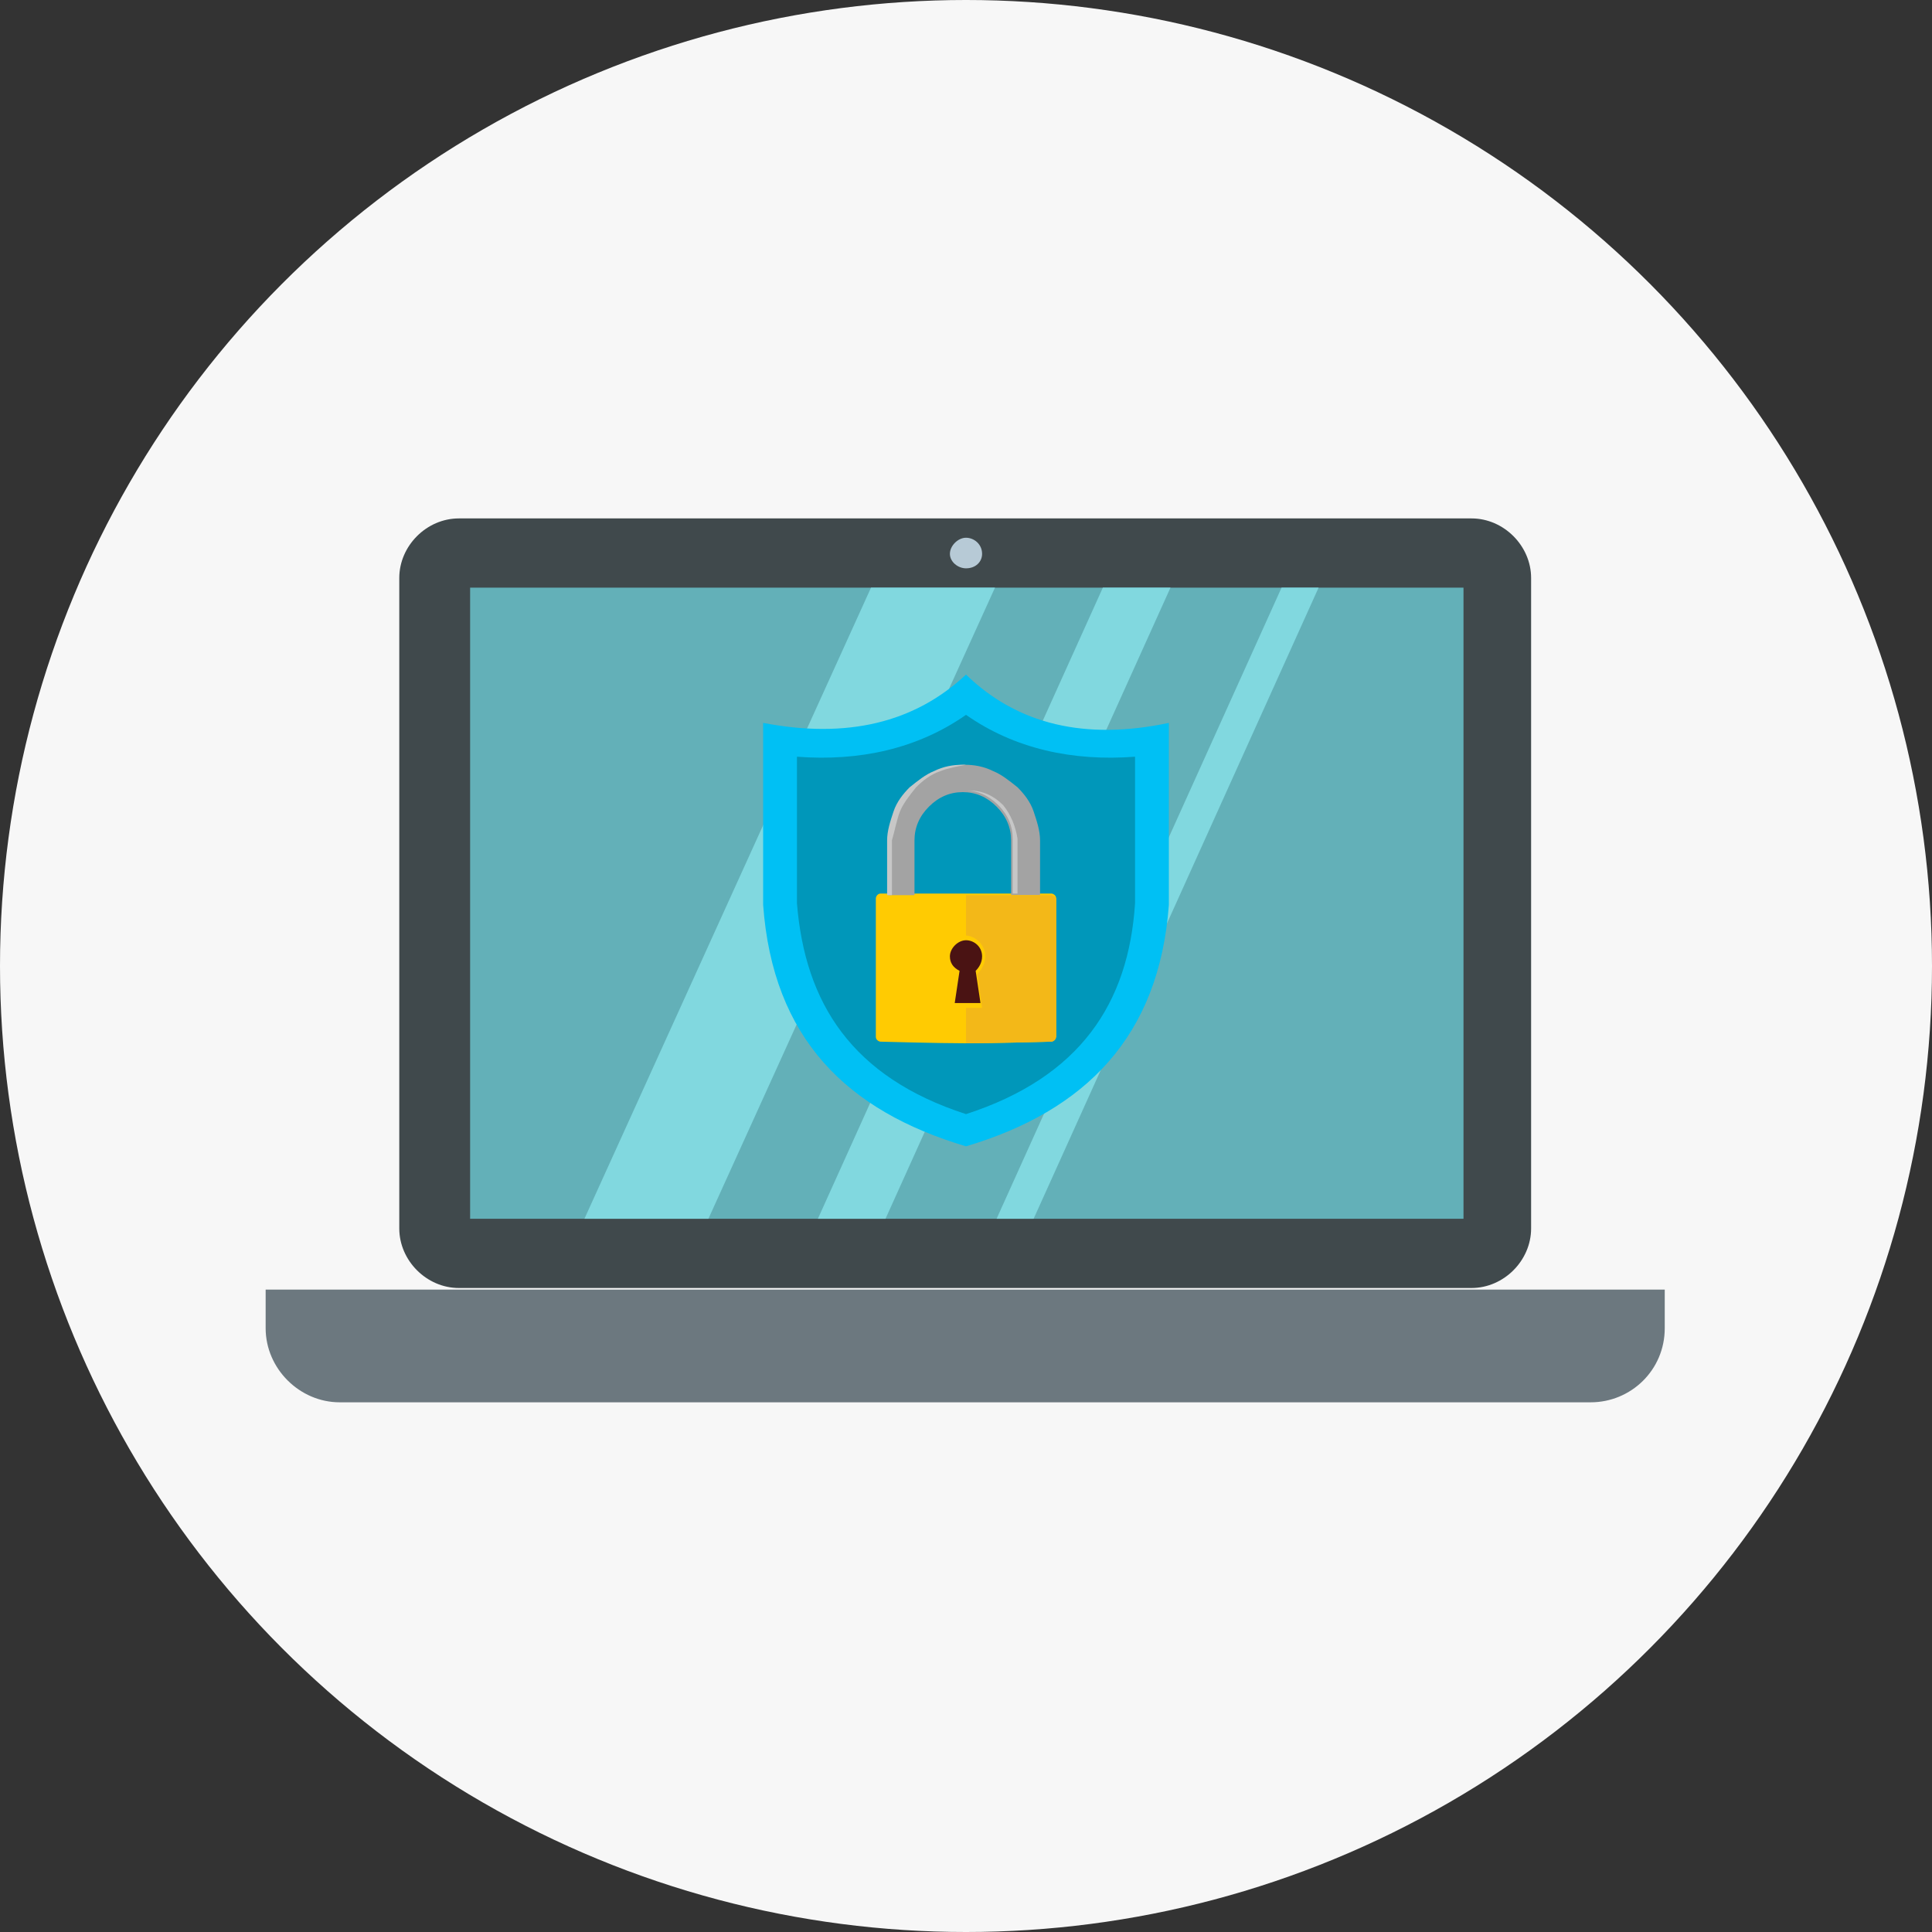
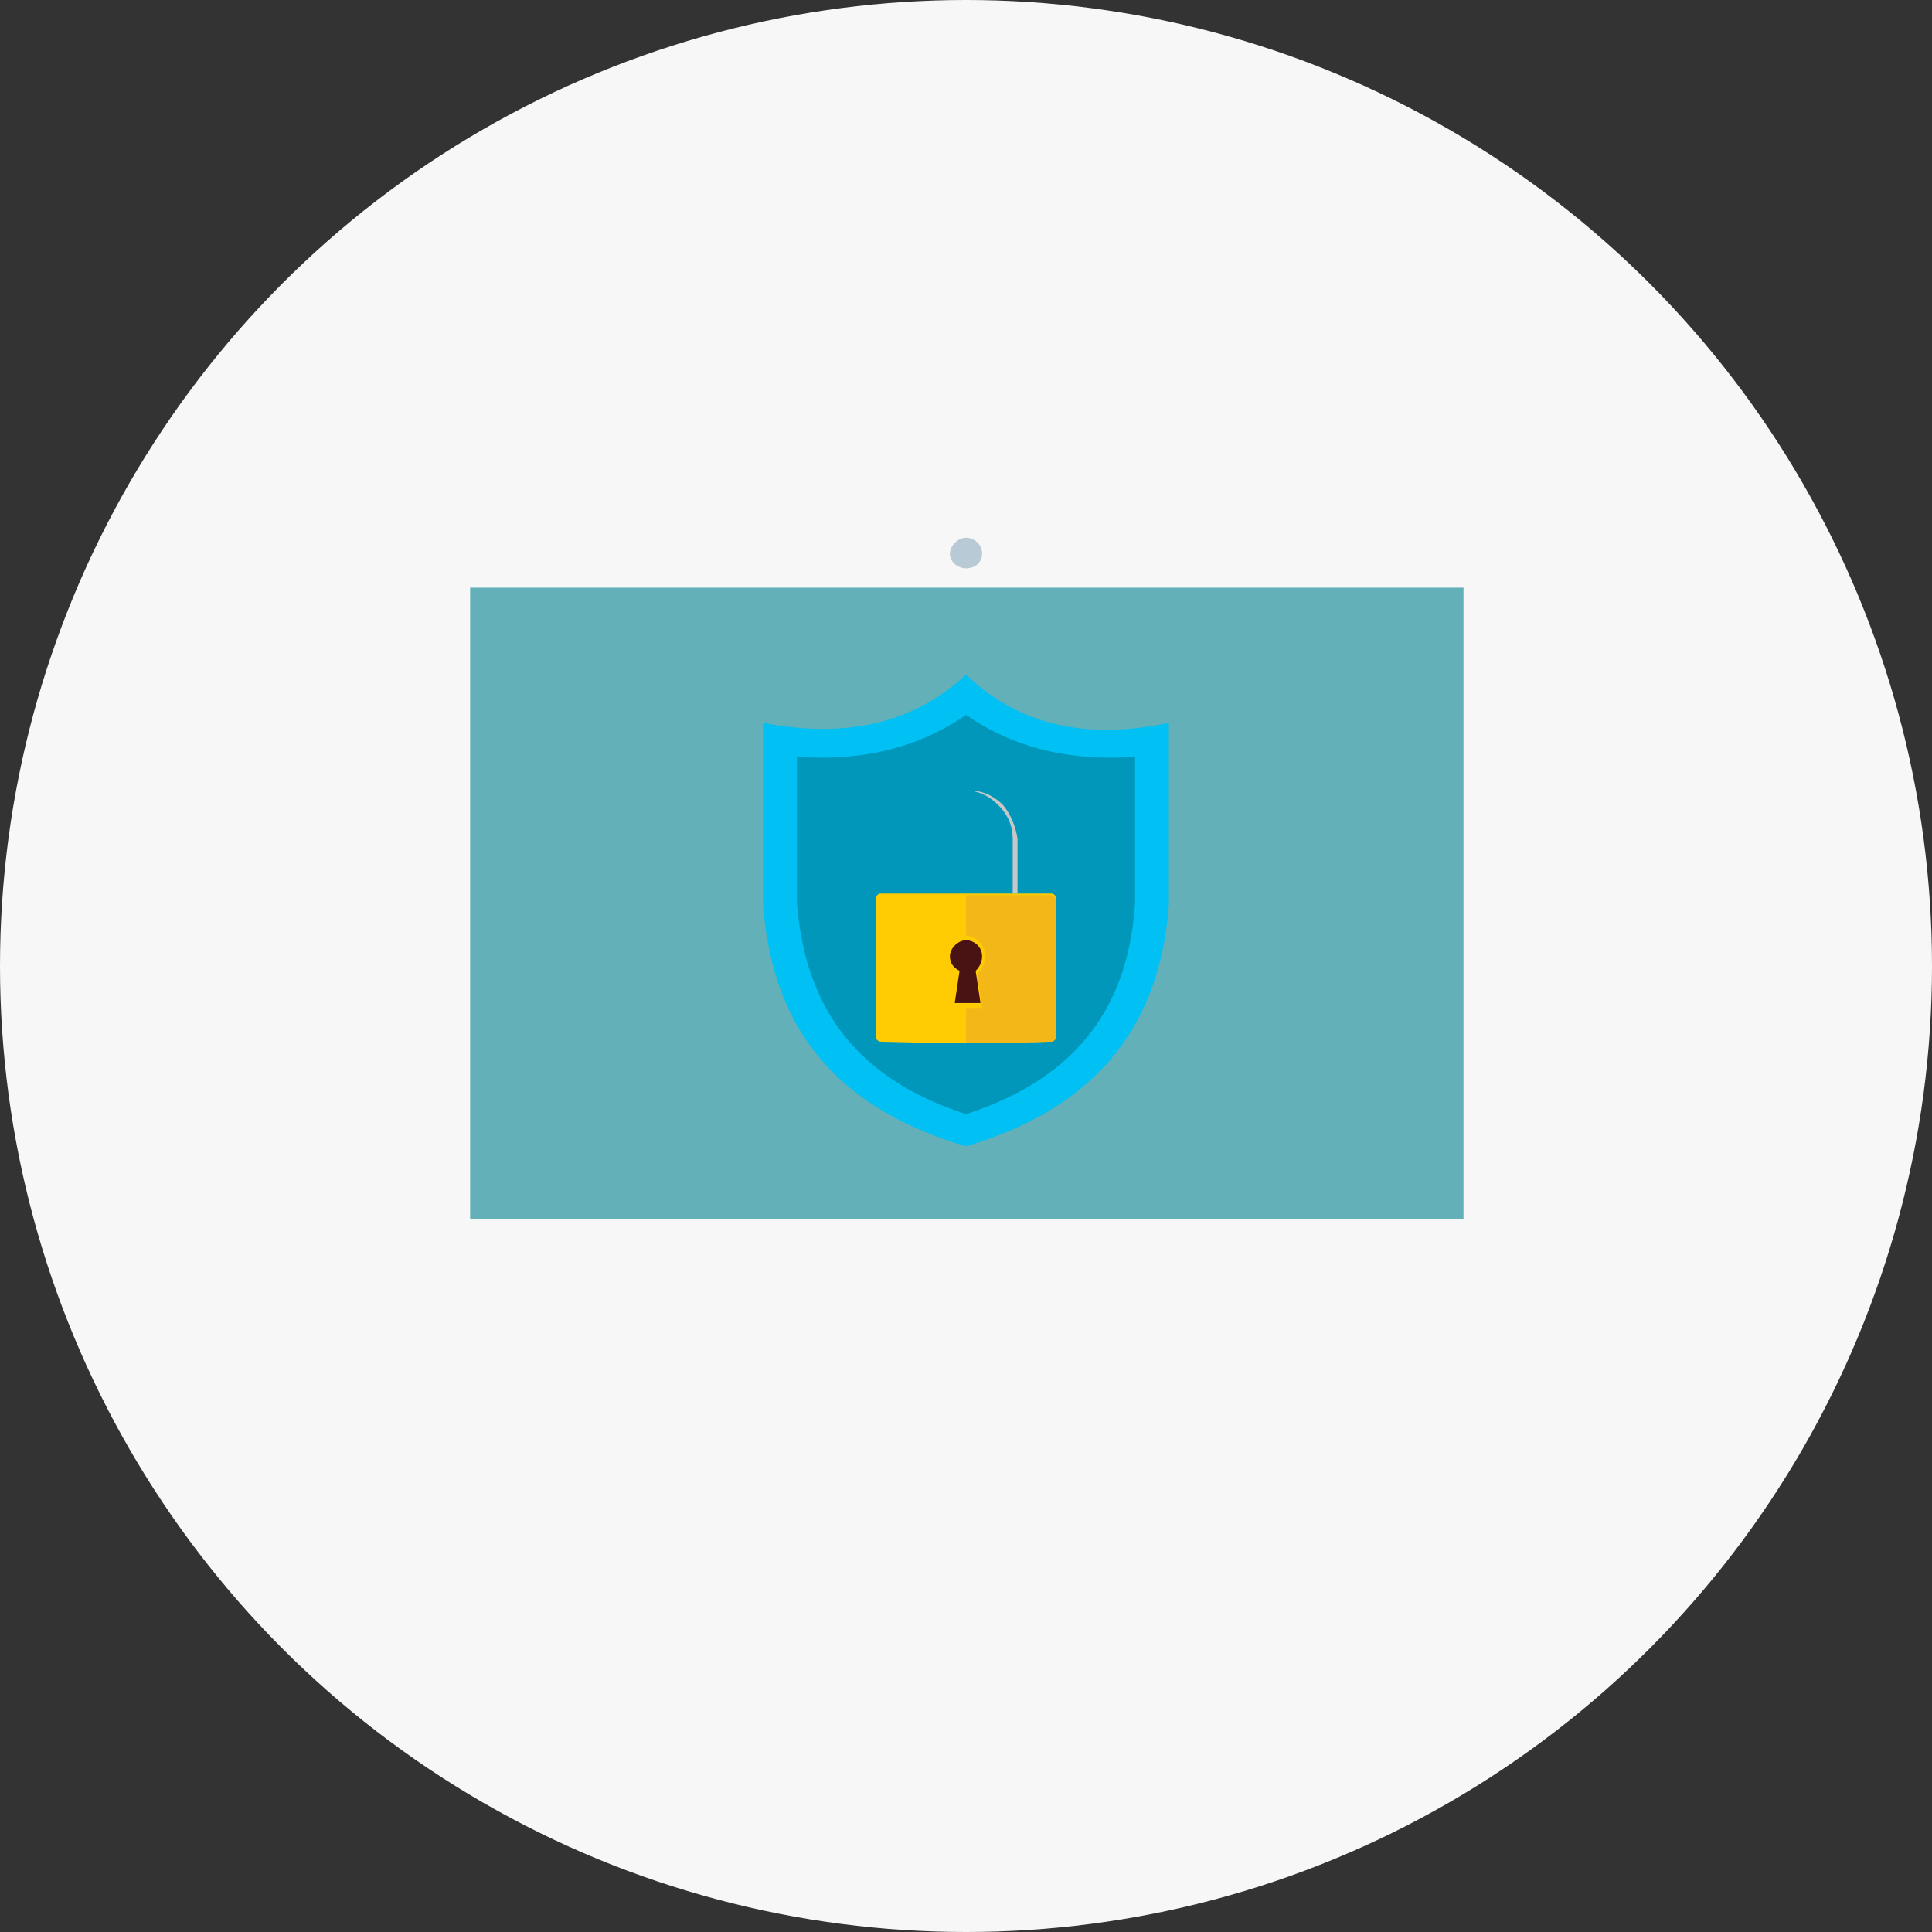
<svg xmlns="http://www.w3.org/2000/svg" version="1.1" id="レイヤー_1" x="0px" y="0px" width="120px" height="120px" viewBox="0 0 120 120" style="enable-background:new 0 0 120 120;" xml:space="preserve">
  <rect x="0" y="0" width="120" height="120" fill="#333333" stroke="none" />
  <style type="text/css">
	.st0{fill:#F7F7F7;}
	.st1{fill-rule:evenodd;clip-rule:evenodd;fill:#40494C;}
	.st2{fill-rule:evenodd;clip-rule:evenodd;fill:#63B0B8;}
	.st3{fill-rule:evenodd;clip-rule:evenodd;fill:#6C787F;}
	.st4{fill-rule:evenodd;clip-rule:evenodd;fill:#B7CAD6;}
	.st5{fill-rule:evenodd;clip-rule:evenodd;fill:#81D8DF;}
	.st6{fill-rule:evenodd;clip-rule:evenodd;fill:#00C0F4;}
	.st7{fill-rule:evenodd;clip-rule:evenodd;fill:#0097BA;}
	.st8{fill:#FFCB02;}
	.st9{fill:#A3A3A3;}
	.st10{fill:#C7C7C7;}
	.st11{fill:#F3B818;}
	.st12{fill:#4A1313;}
</style>
  <g>
    <g>
      <circle class="st0" cx="60" cy="60" r="60" />
    </g>
    <g>
      <g>
-         <path class="st1" d="M28.5,32.2h62.9c2,0,3.7,1.7,3.7,3.7v40.4c0,2-1.7,3.7-3.7,3.7H28.5c-2,0-3.7-1.7-3.7-3.7V35.9     C24.8,33.9,26.5,32.2,28.5,32.2L28.5,32.2z" />
        <rect x="29.2" y="36.5" class="st2" width="61.7" height="39.2" />
-         <path class="st3" d="M16.5,80.1h86.9v2.4c0,2.6-2.1,4.6-4.6,4.6H21.1c-2.5,0-4.6-2.1-4.6-4.6V80.1z" />
        <path class="st4" d="M60,33.4c0.5,0,1,0.4,1,1c0,0.5-0.4,0.9-1,0.9c-0.5,0-1-0.4-1-0.9C59,33.9,59.5,33.4,60,33.4L60,33.4z" />
-         <path class="st5" d="M54.1,36.5h7.7L44,75.7h-7.7L54.1,36.5z M68.5,36.5h4.2L55,75.7h-4.2L68.5,36.5z M79.6,36.5h2.3L64.2,75.7     h-2.3L79.6,36.5z" />
      </g>
      <g>
        <path class="st6" d="M60,41.9L60,41.9c3.2,3.1,7.4,4.1,12.6,3c0,3.8,0,7.5,0,11.3c-0.6,8.2-5.2,12.8-12.6,15l0,0     c-7.4-2.2-12-6.7-12.6-15c0-3.8,0-7.5,0-11.3C52.6,45.9,56.8,44.9,60,41.9L60,41.9L60,41.9L60,41.9z" />
        <path class="st7" d="M49.5,47c0,3,0,6.1,0,9.1c0.5,6.2,3.4,10.8,10.5,13.1c7.1-2.3,10.1-6.9,10.5-13.1c0-3,0-6.1,0-9.1     c-3.9,0.3-7.5-0.5-10.5-2.6C57,46.5,53.4,47.3,49.5,47L49.5,47z" />
        <g>
          <path class="st8" d="M65.3,64.7c0,0-3.6,0.1-5.3,0.1s-5.3-0.1-5.3-0.1c-0.1,0-0.3-0.1-0.3-0.3v-8.6c0-0.1,0.1-0.3,0.3-0.3h10.6      c0.1,0,0.3,0.1,0.3,0.3v8.6C65.5,64.6,65.4,64.7,65.3,64.7z" />
          <g>
-             <path class="st9" d="M64.4,55.6h-1.6v-3.4c0-0.8-0.3-1.5-0.9-2.1c-0.6-0.6-1.3-0.9-2.1-0.9s-1.5,0.3-2.1,0.9       c-0.6,0.6-0.9,1.3-0.9,2.1v3.4h-1.6v-3.4c0-0.6,0.1-1.2,0.4-1.8c0.2-0.5,0.6-1,1-1.5c0.4-0.4,0.9-0.8,1.5-1       c0.6-0.2,1.2-0.4,1.8-0.4c0.6,0,1.2,0.1,1.8,0.4c0.5,0.2,1,0.6,1.5,1c0.4,0.4,0.8,0.9,1,1.5c0.2,0.6,0.4,1.2,0.4,1.8V55.6z" />
-           </g>
+             </g>
          <g>
            <path class="st10" d="M62.3,50c-0.6-0.6-1.3-0.9-2.1-0.9c-0.1,0-0.1,0-0.2,0c0.7,0,1.4,0.3,2,0.9c0.6,0.6,0.9,1.3,0.9,2.1v3.4       h0.3v-3.4C63.1,51.4,62.8,50.6,62.3,50z" />
-             <path class="st10" d="M55.9,50.4c0.2-0.5,0.6-1,1-1.5c0.4-0.4,0.9-0.8,1.5-1c0.5-0.2,1.1-0.3,1.6-0.4c-0.1,0-0.1,0-0.2,0       c-0.6,0-1.2,0.1-1.8,0.4c-0.5,0.2-1,0.6-1.5,1c-0.4,0.4-0.8,0.9-1,1.5c-0.2,0.6-0.4,1.2-0.4,1.8v3.4h0.3v-3.4       C55.6,51.5,55.7,50.9,55.9,50.4z" />
          </g>
-           <path class="st11" d="M65.3,55.6h-5.3v9.2c0,0,0,0,0,0c1.7,0,5.3-0.1,5.3-0.1c0.1,0,0.3-0.1,0.3-0.3v-8.6      C65.5,55.7,65.4,55.6,65.3,55.6z" />
+           <path class="st11" d="M65.3,55.6h-5.3v9.2c0,0,0,0,0,0c1.7,0,5.3-0.1,5.3-0.1c0.1,0,0.3-0.1,0.3-0.3v-8.6      C65.5,55.7,65.4,55.6,65.3,55.6" />
          <path class="st8" d="M58.8,62.6l0.3-2.1c-0.3-0.2-0.5-0.6-0.5-1.1c0-0.7,0.6-1.3,1.3-1.3c0.7,0,1.3,0.6,1.3,1.3      c0,0.4-0.2,0.8-0.5,1.1l0.3,2.1H58.8z" />
          <path class="st12" d="M61,59.4c0-0.6-0.5-1-1-1s-1,0.5-1,1c0,0.4,0.2,0.7,0.6,0.9l-0.3,2h1.6l-0.3-2C60.8,60.1,61,59.8,61,59.4z      " />
        </g>
      </g>
    </g>
  </g>
</svg>